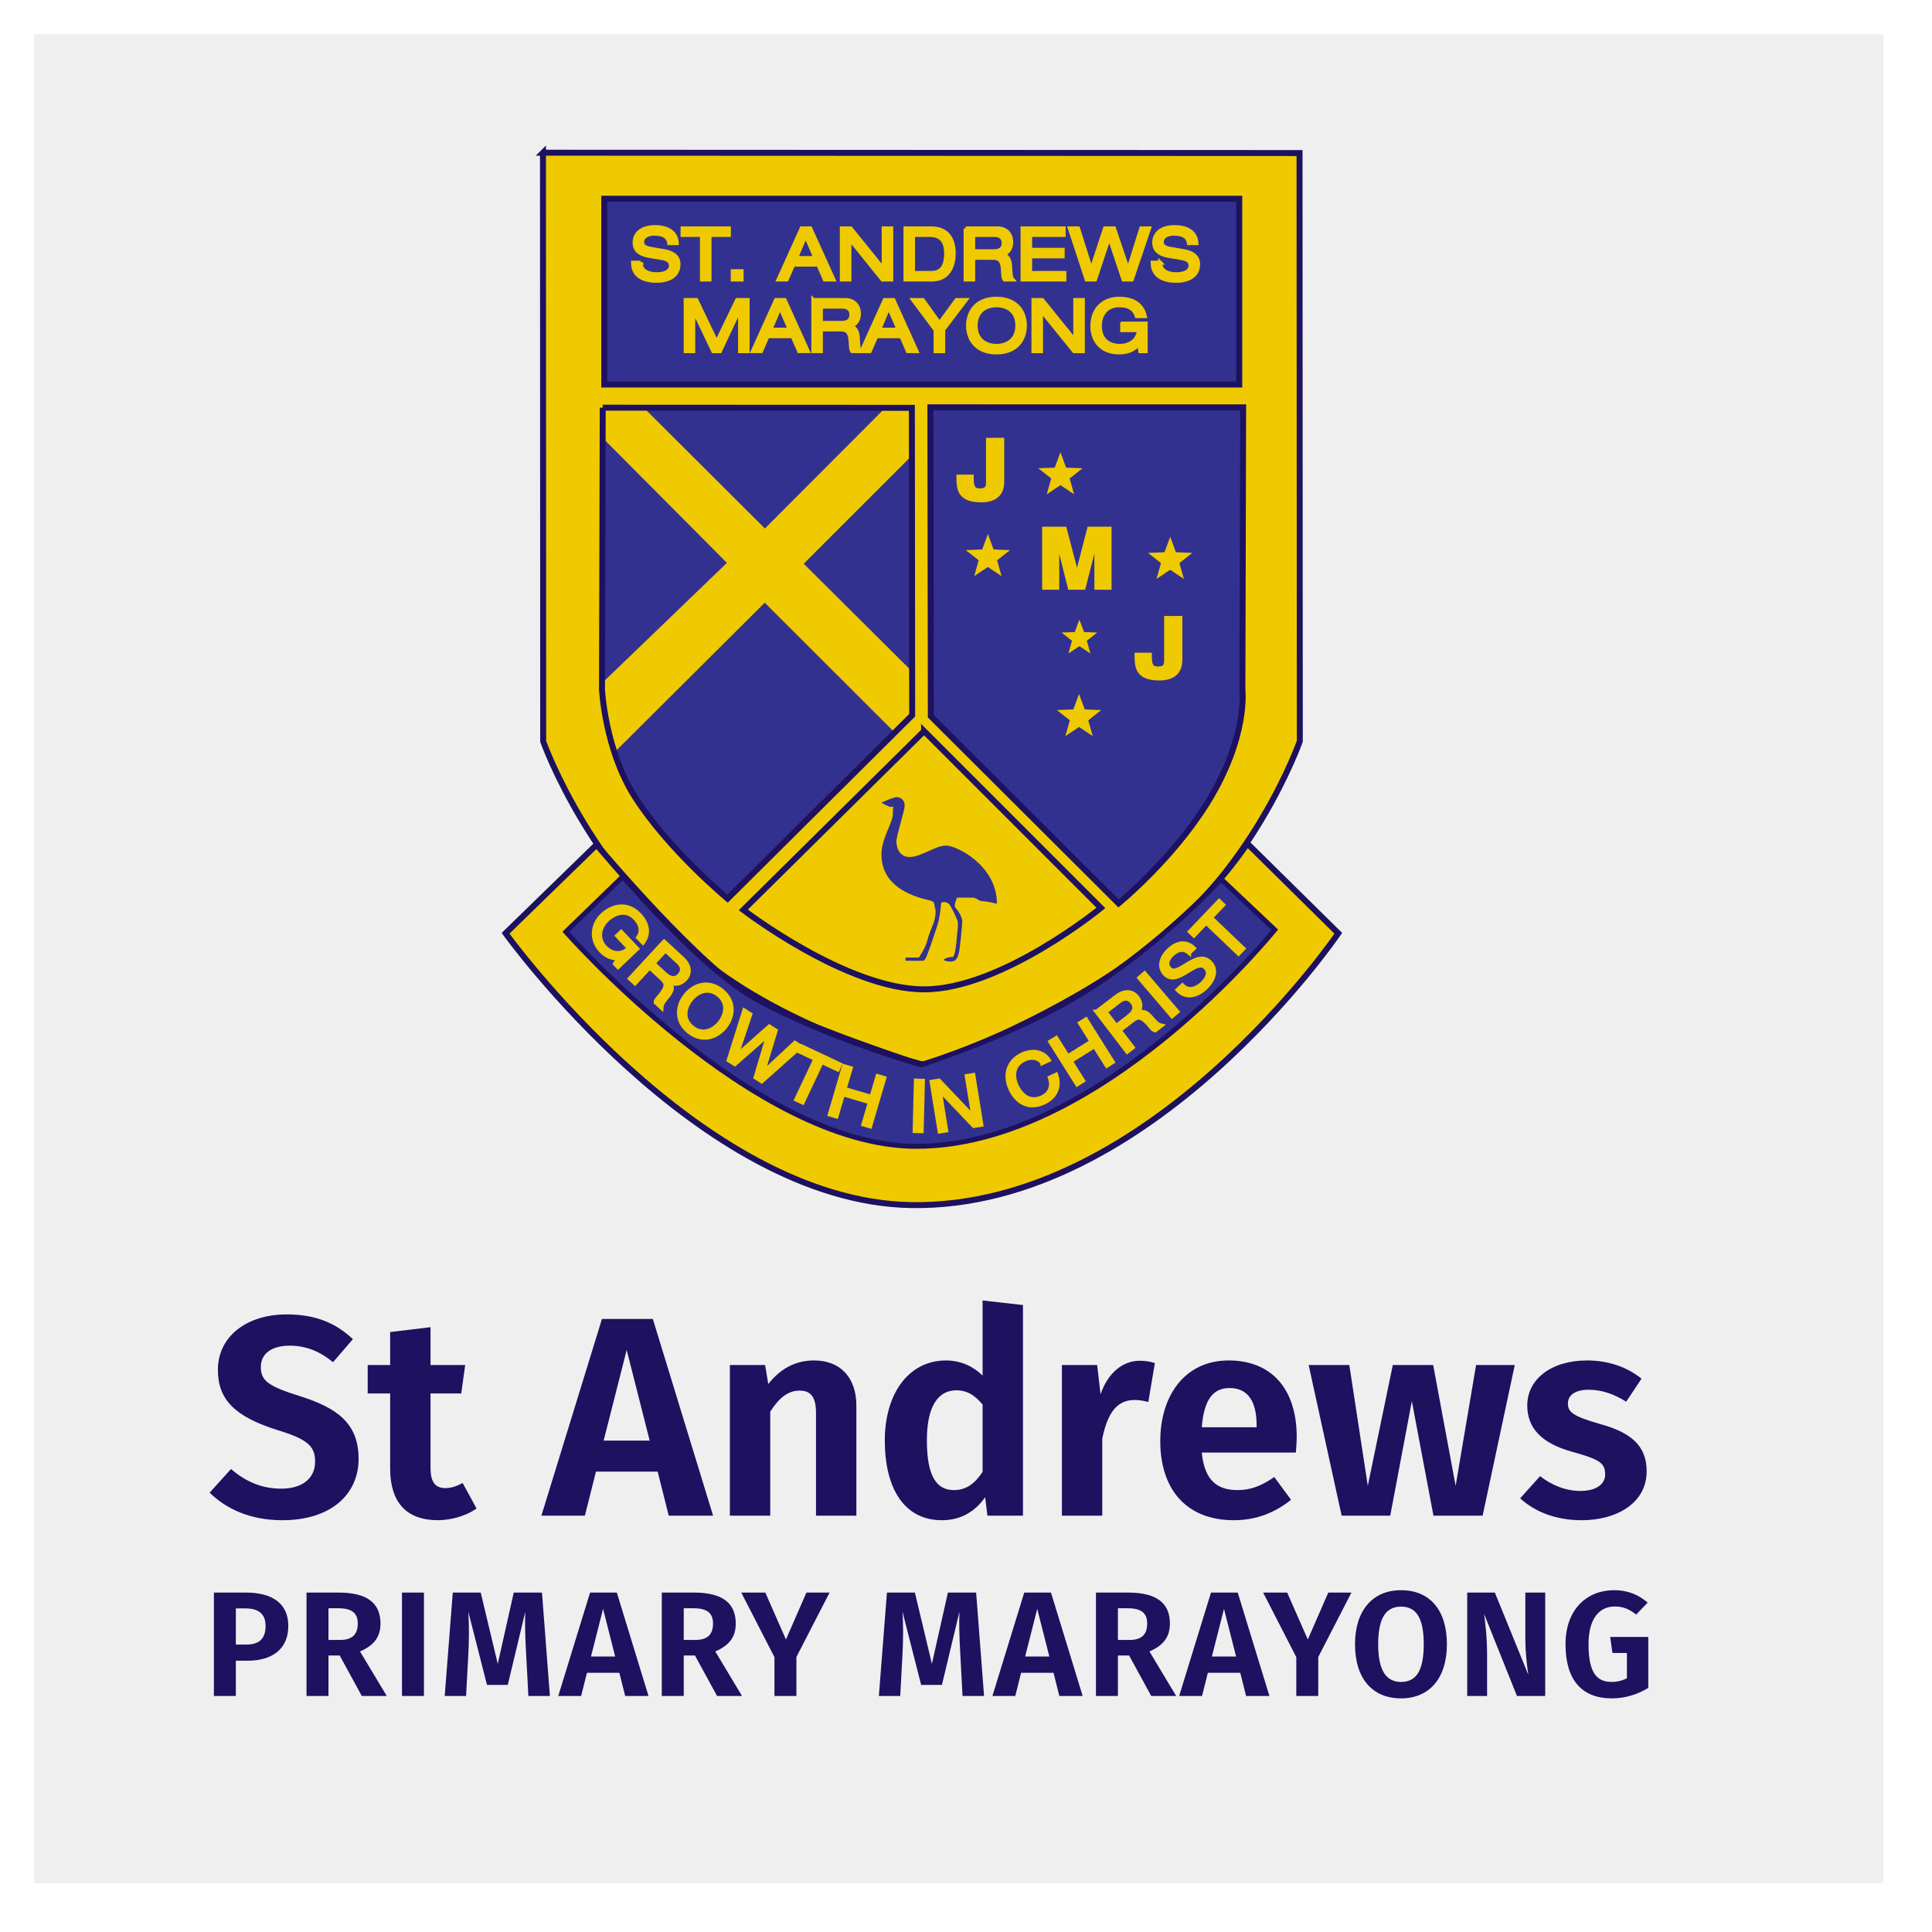
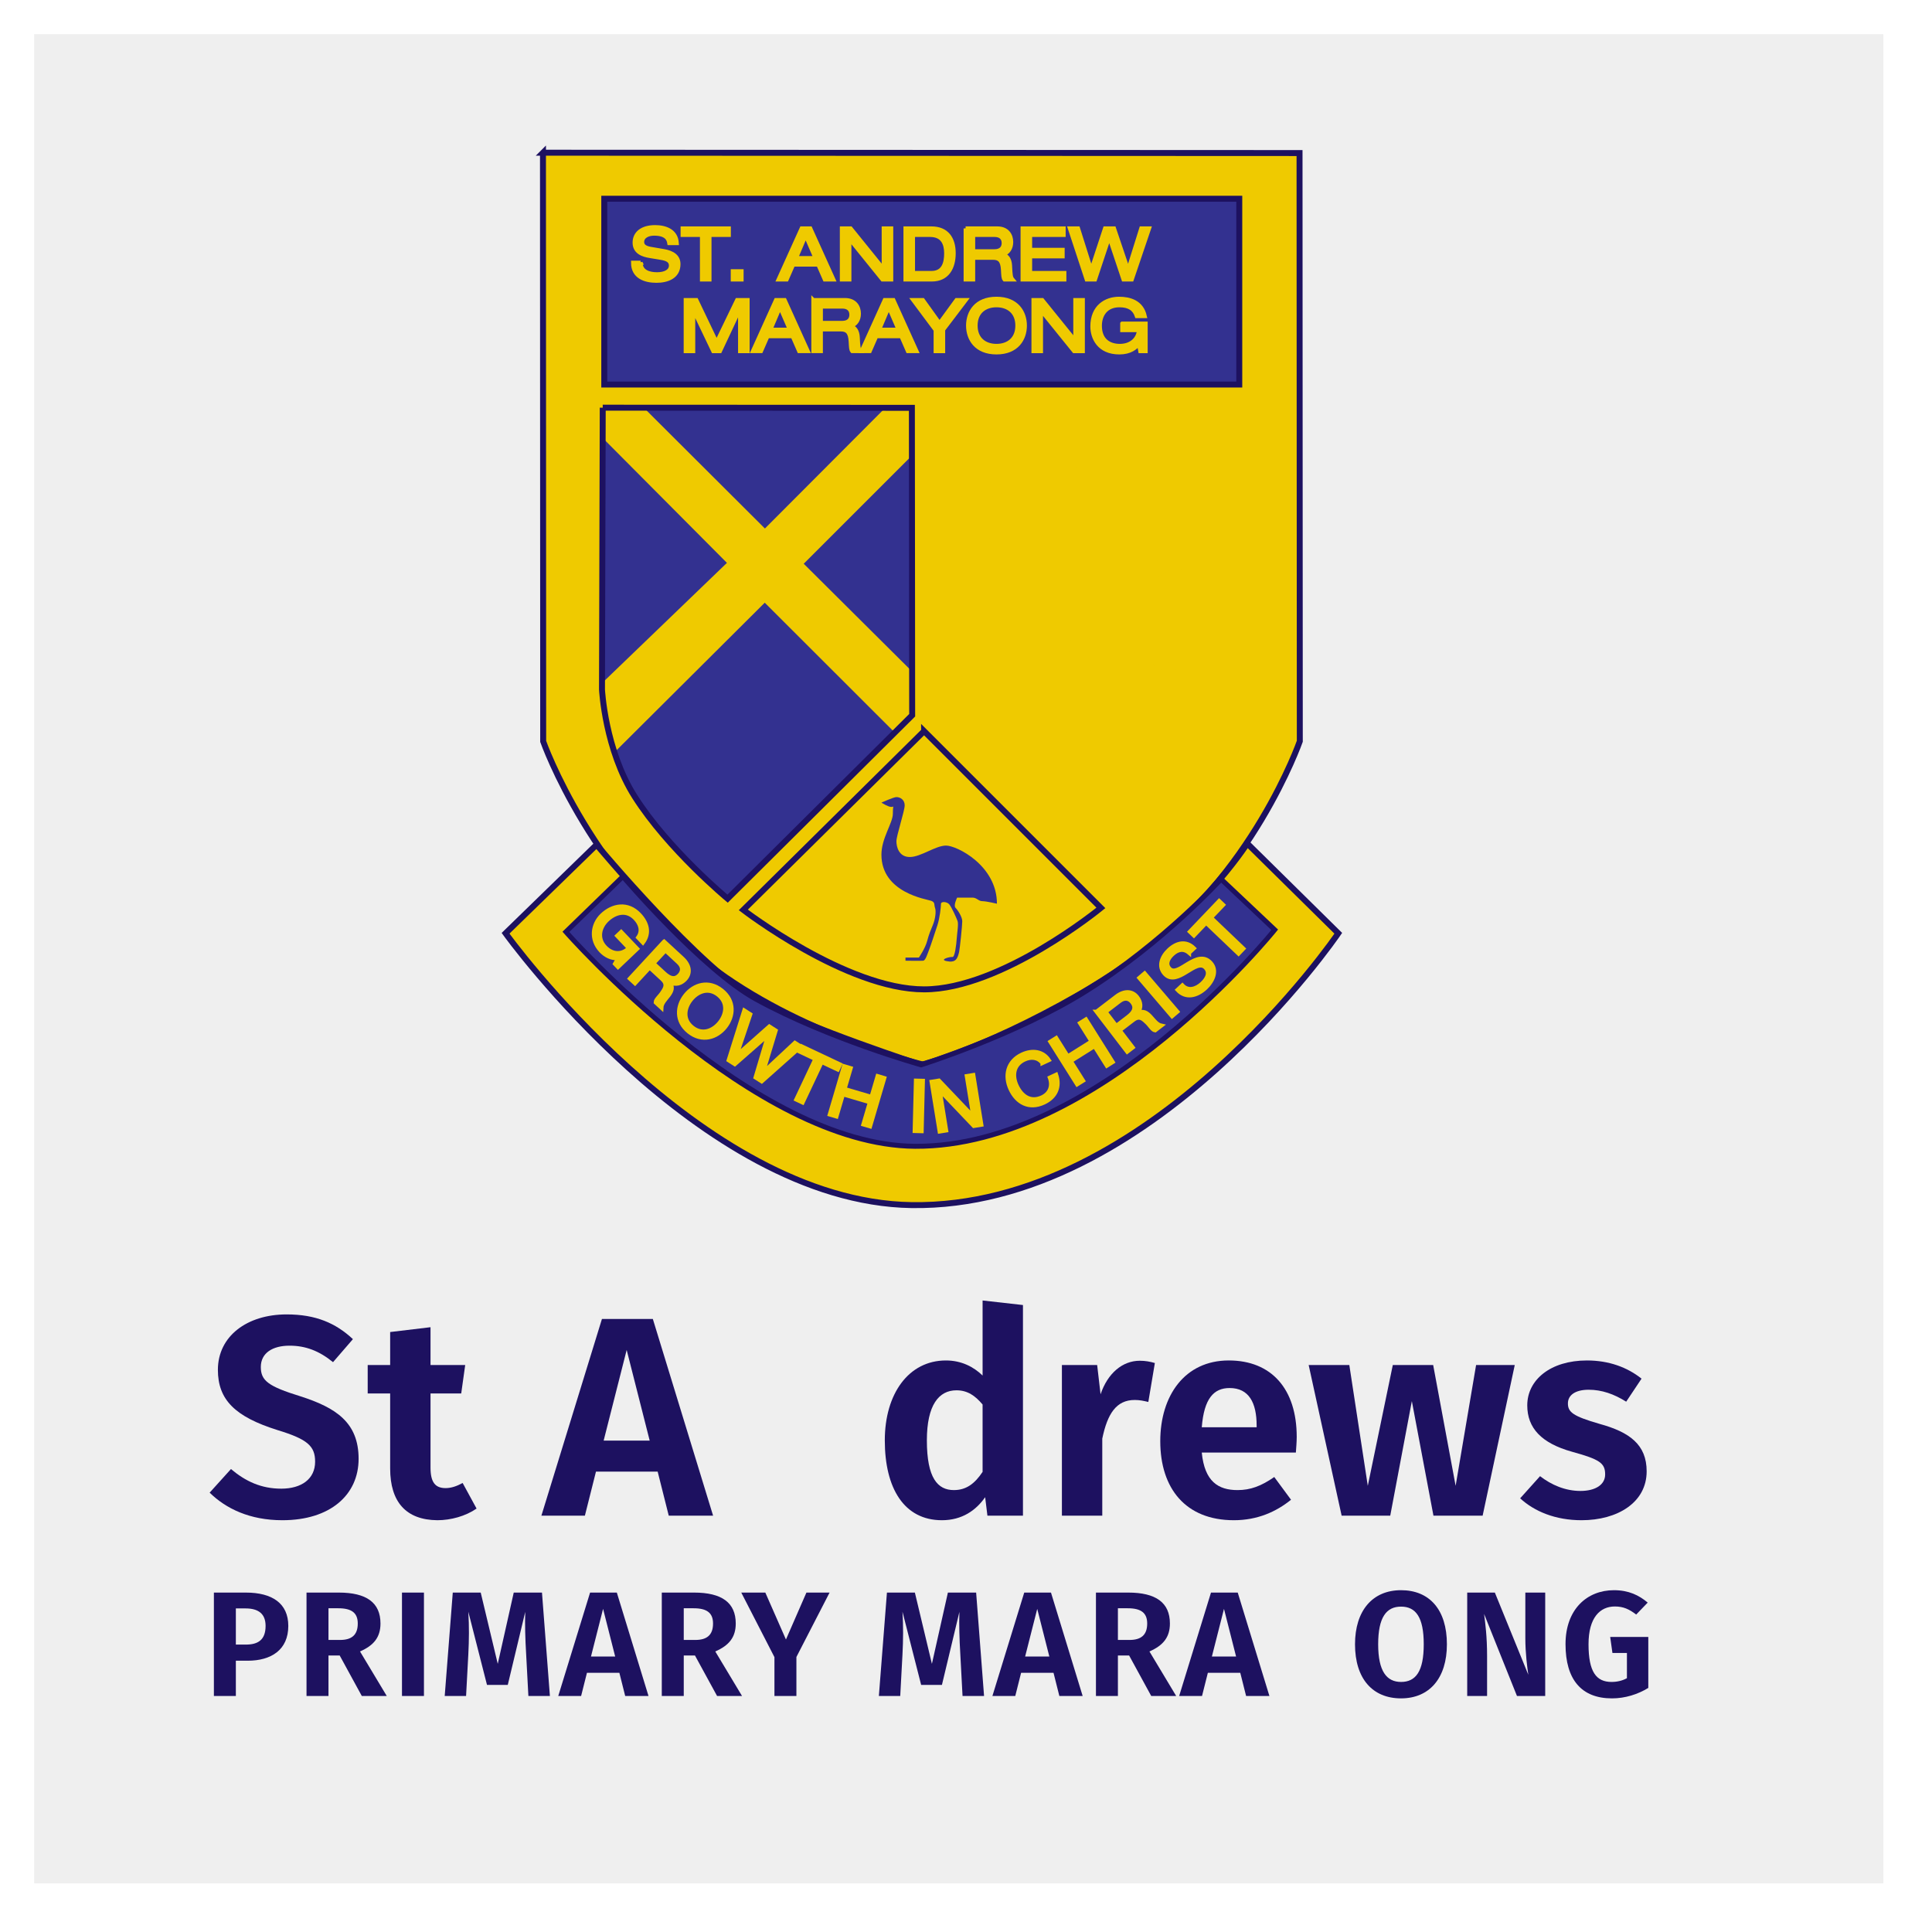
<svg xmlns="http://www.w3.org/2000/svg" version="1.1" viewBox="0 0 700 700">
  <defs>
    <style>
      .cls-1, .cls-2, .cls-3, .cls-4 {
        stroke: #1d1160;
      }

      .cls-1, .cls-2, .cls-4 {
        stroke-width: 2.159px;
      }

      .cls-1, .cls-3, .cls-5 {
        fill: #333190;
      }

      .cls-6 {
        fill: #1d1160;
      }

      .cls-2, .cls-7, .cls-8 {
        fill: #efca00;
      }

      .cls-3 {
        stroke-width: 1.799px;
      }

      .cls-7 {
        stroke: #efca00;
        stroke-width: 1.439px;
      }

      .cls-9 {
        fill: #efefef;
        filter: url(#drop-shadow-1);
      }

      .cls-4 {
        fill: none;
      }
    </style>
    <filter id="drop-shadow-1" filterUnits="userSpaceOnUse">
      <feOffset dx="12.369" dy="12.369" />
      <feGaussianBlur result="blur" stdDeviation="10.308" />
      <feFlood flood-color="#000" flood-opacity=".35" />
      <feComposite in2="blur" operator="in" />
      <feComposite in="SourceGraphic" />
    </filter>
  </defs>
  <g>
    <g id="Layer_1">
      <rect class="cls-9" width="670" height="670" />
      <g>
        <path class="cls-6" d="M127.87,485.195l-7.21,8.343c-5.047-4.12-9.991-5.974-15.758-5.974-6.18,0-10.403,2.678-10.403,7.725,0,4.943,2.678,7.004,14.316,10.608,12.875,4.12,21.114,9.476,21.114,22.659,0,13.081-10.299,22.248-27.603,22.248-11.845,0-20.496-4.224-26.367-9.991l7.725-8.549c5.253,4.429,10.918,7.106,18.23,7.106s12.257-3.501,12.257-9.784c0-5.665-2.781-8.137-13.596-11.433-15.449-4.841-21.629-11.021-21.629-21.835,0-12.154,10.506-20.085,24.925-20.085,10.609,0,17.818,3.193,23.999,8.961Z" />
        <path class="cls-6" d="M172.674,546.581c-4.017,2.781-9.373,4.224-14.214,4.224-11.33-.104-17.097-6.592-17.097-18.746v-27.191h-8.137v-10.299h8.137v-11.948l14.625-1.751v13.699h12.565l-1.442,10.299h-11.124v26.883c0,5.355,1.751,7.416,5.459,7.416,1.957,0,3.914-.618,6.18-1.854l5.047,9.27Z" />
        <path class="cls-6" d="M238.282,533.191h-22.35l-4.017,15.965h-15.758l21.938-71.273h18.437l21.835,71.273h-16.067l-4.017-15.965ZM235.398,521.965l-8.343-32.855-8.343,32.855h16.686Z" />
-         <path class="cls-6" d="M310.279,509.399v39.757h-14.625v-37.285c0-6.282-2.369-8.033-5.974-8.033-4.223,0-7.519,2.78-10.608,7.621v37.697h-14.625v-54.588h12.771l1.133,6.9c4.326-5.459,9.682-8.549,16.583-8.549,9.579,0,15.347,6.18,15.347,16.479Z" />
        <path class="cls-6" d="M370.637,472.836v76.32h-12.875l-.824-6.694c-3.296,4.737-8.343,8.343-15.655,8.343-13.699,0-20.702-11.536-20.702-28.942,0-16.892,8.651-28.942,22.145-28.942,5.562,0,9.99,2.266,13.286,5.459v-27.191l14.626,1.648ZM356.011,533.295v-24.41c-2.678-3.193-5.459-5.15-9.476-5.15-6.386,0-10.712,5.356-10.712,18.128,0,13.698,3.914,18.024,9.785,18.024,4.429,0,7.519-2.266,10.402-6.592Z" />
        <path class="cls-6" d="M418.428,493.847l-2.369,14.11c-1.751-.411-3.09-.721-4.943-.721-6.695,0-9.888,5.047-11.742,14.008v27.912h-14.625v-54.588h12.771l1.236,10.608c2.574-7.622,7.931-12.153,14.213-12.153,1.957,0,3.708.309,5.459.823Z" />
        <path class="cls-6" d="M469.516,526.291h-34.092c1.03,10.506,5.974,13.596,12.978,13.596,4.635,0,8.549-1.442,13.287-4.738l6.076,8.24c-5.355,4.325-12.153,7.416-20.702,7.416-17.509,0-26.676-11.536-26.676-28.634,0-16.479,8.857-29.251,24.822-29.251,15.449,0,24.616,10.3,24.616,27.706,0,1.854-.206,4.12-.31,5.665ZM455.303,516.506c0-8.239-2.781-13.595-9.785-13.595-5.768,0-9.27,3.811-10.094,14.213h19.879v-.618Z" />
        <path class="cls-6" d="M537.186,549.156h-17.818l-7.828-41.508-7.828,41.508h-17.612l-11.947-54.588h14.729l6.694,43.773,9.064-43.773h14.625l8.137,43.773,7.416-43.773h14.008l-11.639,54.588Z" />
        <path class="cls-6" d="M594.762,499.512l-5.562,8.343c-4.429-2.781-8.857-4.326-13.596-4.326-4.841,0-7.519,1.957-7.519,4.944,0,3.192,1.854,4.635,11.433,7.416,10.918,2.986,17.098,7.519,17.098,17.2,0,11.329-10.609,17.716-23.587,17.716-9.476,0-17.097-3.193-22.247-7.932l7.21-8.033c4.12,3.192,9.167,5.355,14.626,5.355s8.96-2.266,8.96-5.974c0-4.12-1.957-5.459-12.051-8.239-11.021-3.091-16.17-8.549-16.17-16.789,0-9.27,8.445-16.273,21.629-16.273,7.931,0,14.626,2.472,19.775,6.592Z" />
        <path class="cls-6" d="M104.457,589.096c0,8.662-6.172,12.614-14.726,12.614h-4.277v12.776h-7.958v-37.464h11.585c9.528,0,15.375,3.898,15.375,12.073ZM96.228,589.096c0-4.386-2.599-6.334-7.255-6.334h-3.519v13.102h3.627c4.385,0,7.146-1.679,7.146-6.768Z" />
        <path class="cls-6" d="M123.075,599.814h-4.06v14.672h-7.958v-37.464h11.694c10.016,0,15.104,3.628,15.104,11.207,0,4.98-2.436,7.958-7.417,10.124l9.691,16.133h-9.041l-8.013-14.672ZM119.015,594.185h4.168c4.168,0,6.442-1.732,6.442-5.955,0-3.844-2.22-5.522-7.038-5.522h-3.573v11.478Z" />
        <path class="cls-6" d="M153.604,614.486h-7.958v-37.464h7.958v37.464Z" />
        <path class="cls-6" d="M199.24,614.486h-7.796l-.812-15.213c-.325-5.359-.487-10.99-.325-15.267l-6.334,26.474h-7.525l-6.768-26.528c.325,5.252.271,10.232,0,15.483l-.812,15.051h-7.742l2.923-37.464h10.124l6.172,25.824,5.792-25.824h10.232l2.869,37.464Z" />
        <path class="cls-6" d="M224.408,606.095h-11.748l-2.111,8.392h-8.283l11.532-37.464h9.69l11.478,37.464h-8.446l-2.111-8.392ZM222.892,600.193l-4.385-17.27-4.385,17.27h8.77Z" />
        <path class="cls-6" d="M251.797,599.814h-4.06v14.672h-7.958v-37.464h11.694c10.016,0,15.104,3.628,15.104,11.207,0,4.98-2.436,7.958-7.417,10.124l9.691,16.133h-9.041l-8.013-14.672ZM247.737,594.185h4.168c4.168,0,6.442-1.732,6.442-5.955,0-3.844-2.22-5.522-7.038-5.522h-3.573v11.478Z" />
        <path class="cls-6" d="M288.553,600.356v14.13h-7.958v-14.076l-12.019-23.388h8.716l7.471,17,7.417-17h8.392l-12.019,23.334Z" />
        <path class="cls-6" d="M356.543,614.486h-7.796l-.812-15.213c-.324-5.359-.487-10.99-.324-15.267l-6.334,26.474h-7.525l-6.768-26.528c.325,5.252.271,10.232,0,15.483l-.812,15.051h-7.742l2.923-37.464h10.124l6.172,25.824,5.792-25.824h10.232l2.869,37.464Z" />
        <path class="cls-6" d="M381.711,606.095h-11.748l-2.111,8.392h-8.283l11.531-37.464h9.691l11.477,37.464h-8.445l-2.111-8.392ZM380.195,600.193l-4.386-17.27-4.385,17.27h8.771Z" />
        <path class="cls-6" d="M409.101,599.814h-4.061v14.672h-7.958v-37.464h11.693c10.016,0,15.105,3.628,15.105,11.207,0,4.98-2.437,7.958-7.417,10.124l9.69,16.133h-9.041l-8.013-14.672ZM405.04,594.185h4.169c4.169,0,6.442-1.732,6.442-5.955,0-3.844-2.22-5.522-7.038-5.522h-3.573v11.478Z" />
        <path class="cls-6" d="M449.375,606.095h-11.748l-2.111,8.392h-8.283l11.531-37.464h9.691l11.477,37.464h-8.445l-2.111-8.392ZM447.859,600.193l-4.386-17.27-4.385,17.27h8.771Z" />
-         <path class="cls-6" d="M477.632,600.356v14.13h-7.959v-14.076l-12.019-23.388h8.717l7.471,17,7.417-17h8.392l-12.019,23.334Z" />
        <path class="cls-6" d="M524.241,595.755c0,12.289-6.335,19.598-16.621,19.598s-16.674-7.092-16.674-19.598c0-12.235,6.388-19.599,16.674-19.599s16.621,7.038,16.621,19.599ZM499.337,595.755c0,9.799,3.086,13.643,8.283,13.643,5.36,0,8.229-3.844,8.229-13.643s-2.869-13.644-8.229-13.644c-5.306,0-8.283,3.844-8.283,13.644Z" />
        <path class="cls-6" d="M559.857,614.486h-10.231l-11.911-29.722c.434,3.356,1.083,8.229,1.083,15.158v14.563h-7.2v-37.464h10.016l12.127,29.776c-.379-2.545-1.083-7.742-1.083-13.318v-16.458h7.2v37.464Z" />
        <path class="cls-6" d="M596.991,580.65l-4.168,4.331c-2.545-1.949-4.656-2.924-7.742-2.924-5.306,0-9.528,3.952-9.528,13.697,0,10.016,2.815,13.643,8.337,13.643,2.004,0,3.898-.434,5.576-1.354v-9.149h-5.251l-.812-5.793h13.806v18.461c-3.79,2.328-8.392,3.79-13.155,3.79-11.045,0-16.837-6.768-16.837-19.652,0-12.668,7.85-19.544,17.54-19.544,5.36,0,9.096,1.841,12.235,4.494Z" />
      </g>
      <g>
        <path class="cls-2" d="M196.729,55.33l274.118.125.096,213.126s-17.262,49.392-59.114,78.367c-46.783,32.388-77.012,38.866-77.012,38.866,0,0-42.008-9.941-74.956-33.915-45.457-33.074-63.056-83.279-63.056-83.279l-.075-213.291Z" />
        <path class="cls-2" d="M216.153,306.054l-32.978,32.087s69.976,97.304,147.067,98.49c86.903,1.337,154.643-98.49,154.643-98.49l-32.979-32.533s-18.765,29.463-53.478,50.359c-39.02,23.488-64.69,29.847-64.69,29.847,0,0-41.271-13.418-59.202-23.162-20.5-11.14-58.381-56.598-58.381-56.598Z" />
        <rect class="cls-1" x="218.939" y="72.009" width="230.074" height="67.315" />
        <polygon class="cls-5" points="218.986 159.317 263.382 203.938 218.866 246.795 218.986 159.317" />
        <polygon class="cls-5" points="233.078 147.548 277.142 191.486 320.97 147.548 233.078 147.548" />
        <polygon class="cls-5" points="330.241 165.227 291.203 204.25 330.478 243.305 330.241 165.227" />
        <path class="cls-5" d="M323.725,264.955l-46.642-46.585-54.134,53.893s2.495,10.929,14.859,26.201c8.609,10.633,25.816,27.139,25.816,27.139l60.102-60.649Z" />
-         <path class="cls-1" d="M337.095,147.582l113.319.017-.269,102.349s2.148,16.924-12.626,40.831c-12.716,20.579-32.235,36.534-32.235,36.534l-68.029-67.817-.16-111.913Z" />
        <path class="cls-4" d="M334.816,264.899l64.057,64.057s-35.987,29.509-64.057,29.509-65.496-28.789-65.496-28.789l65.496-64.776Z" />
        <path class="cls-4" d="M218.381,147.712l112.012.051.105,111.378-66.875,66.463s-21.468-17.79-33.657-36.989c-10.776-16.973-11.854-38.795-11.854-38.795l.269-102.108Z" />
        <path class="cls-3" d="M225.689,317.572l-20.648,20.053s67.878,77.384,126.536,77.699c66.935.36,130.272-78.451,130.272-78.451l-19.433-18.353s-20.822,22.933-48.891,40.567c-25.102,15.77-59.789,26.729-59.789,26.729,0,0-33.468-9.357-59.738-23.751-19.539-10.706-48.309-44.491-48.309-44.491Z" />
        <path class="cls-7" d="M232.104,95.178c.052,3.322,3.166,4.178,5.969,4.178,2.934,0,5.009-1.115,5.009-3.139,0-1.689-1.323-2.39-3.452-2.752l-4.205-.701c-2.207-.363-5.505-1.245-5.505-4.854,0-3.374,2.674-5.631,7.425-5.631,3.713,0,7.63,1.349,7.891,5.814h-2.752c-.233-1.456-1.063-3.427-5.501-3.427-2.026,0-4.308.856-4.308,3.037,0,1.142.751,2.05,3.036,2.44l4.542.779c1.455.259,5.582.96,5.582,4.751,0,4.724-4.231,6.074-7.971,6.074-4.177,0-8.512-1.455-8.512-6.568h2.751Z" />
        <polygon class="cls-7" points="254.32 85.133 247.311 85.133 247.311 82.745 264.079 82.745 264.079 85.133 257.071 85.133 257.071 101.278 254.32 101.278 254.32 85.133" />
        <rect class="cls-7" x="265.484" y="98.266" width="3.218" height="3.012" />
        <path class="cls-7" d="M296.473,95.879h-9.085l-2.362,5.399h-2.958l8.383-18.533h3.141l8.384,18.533h-3.141l-2.362-5.399ZM291.906,85.289l-3.479,8.202h7.034l-3.555-8.202Z" />
        <polygon class="cls-7" points="307.814 86.535 307.761 86.535 307.761 101.278 305.01 101.278 305.01 82.746 308.204 82.746 320.119 97.488 320.169 97.488 320.169 82.746 322.922 82.746 322.922 101.278 319.728 101.278 307.814 86.535" />
        <path class="cls-7" d="M328.057,82.746h9.397c5.553,0,8.098,3.633,8.098,9.006,0,5.165-2.259,9.527-7.944,9.527h-9.552v-18.533ZM337.48,98.891c4.515,0,5.321-3.79,5.321-7.086,0-3.27-1.064-6.671-5.84-6.671h-6.151v13.757h6.67Z" />
        <path class="cls-7" d="M349.857,82.746h11.472c3.713,0,5.062,2.57,5.062,4.931,0,2.259-1.091,3.919-3.115,4.569v.051c1.635.233,2.596,1.763,2.7,3.944.155,3.452.259,4.31.883,5.037h-2.908c-.441-.52-.441-1.298-.571-3.531-.18-3.322-1.298-4.334-3.582-4.334h-7.19v7.865h-2.751v-18.533ZM360.291,91.025c2.7,0,3.35-1.636,3.35-2.934,0-1.765-1.065-2.958-3.271-2.958h-7.761v5.891h7.682Z" />
        <polygon class="cls-7" points="370.489 82.746 385.389 82.746 385.389 85.134 373.242 85.134 373.242 90.506 385.026 90.506 385.026 92.894 373.242 92.894 373.242 98.891 385.648 98.891 385.648 101.279 370.489 101.279 370.489 82.746" />
        <polygon class="cls-7" points="401.92 85.912 401.87 85.912 396.756 101.278 393.719 101.278 387.618 82.745 390.604 82.745 395.354 97.799 395.406 97.799 400.364 82.745 403.634 82.745 408.721 97.799 408.773 97.799 413.498 82.745 416.353 82.745 410.071 101.278 407.06 101.278 401.92 85.912" />
-         <path class="cls-7" d="M420.373,95.178c.051,3.322,3.166,4.178,5.967,4.178,2.935,0,5.012-1.115,5.012-3.139,0-1.689-1.324-2.39-3.453-2.752l-4.205-.701c-2.206-.363-5.503-1.245-5.503-4.854,0-3.374,2.674-5.631,7.425-5.631,3.711,0,7.63,1.349,7.889,5.814h-2.751c-.232-1.456-1.063-3.427-5.502-3.427-2.024,0-4.31.856-4.31,3.037,0,1.142.754,2.05,3.039,2.44l4.541.779c1.455.259,5.581.96,5.581,4.751,0,4.724-4.23,6.074-7.969,6.074-4.178,0-8.513-1.455-8.513-6.568h2.752Z" />
        <polygon class="cls-7" points="267.066 108.699 270.882 108.699 270.882 127.232 268.132 127.232 268.132 111.866 268.078 111.866 260.863 127.232 258.424 127.232 251.232 112.177 251.181 112.177 251.181 127.232 248.43 127.232 248.43 108.699 252.297 108.699 259.642 124.065 267.066 108.699" />
        <path class="cls-7" d="M287.179,121.833h-9.086l-2.36,5.398h-2.96l8.383-18.532h3.141l8.385,18.532h-3.143l-2.361-5.398ZM282.612,111.243l-3.479,8.202h7.035l-3.556-8.202Z" />
        <path class="cls-7" d="M294.677,108.699h11.474c3.711,0,5.061,2.57,5.061,4.931,0,2.259-1.092,3.92-3.115,4.569v.051c1.635.233,2.595,1.763,2.7,3.946.155,3.45.259,4.309.882,5.035h-2.908c-.442-.519-.442-1.298-.571-3.531-.18-3.322-1.297-4.334-3.583-4.334h-7.189v7.865h-2.752v-18.533ZM305.112,116.979c2.7,0,3.35-1.635,3.35-2.934,0-1.765-1.065-2.958-3.272-2.958h-7.76v5.891h7.682Z" />
        <path class="cls-7" d="M326.576,121.833h-9.086l-2.36,5.398h-2.958l8.382-18.532h3.141l8.385,18.532h-3.143l-2.361-5.398ZM322.008,111.243l-3.479,8.202h7.034l-3.555-8.202Z" />
        <polygon class="cls-7" points="346.564 108.699 349.911 108.699 341.735 119.47 341.735 127.232 338.984 127.232 338.984 119.6 330.859 108.699 334.363 108.699 340.411 117.134 346.564 108.699" />
        <path class="cls-7" d="M361.044,108.231c7.449,0,10.304,4.983,10.304,9.735s-2.855,9.733-10.304,9.733-10.305-4.984-10.305-9.733,2.855-9.735,10.305-9.735M361.044,110.619c-4.231,0-7.553,2.44-7.553,7.347s3.322,7.346,7.553,7.346,7.553-2.442,7.553-7.346-3.322-7.347-7.553-7.347" />
        <polygon class="cls-7" points="377.238 112.488 377.185 112.488 377.185 127.232 374.434 127.232 374.434 108.7 377.629 108.7 389.541 123.441 389.593 123.441 389.593 108.7 392.344 108.7 392.344 127.232 389.152 127.232 377.238 112.488" />
        <path class="cls-7" d="M406.592,117.239h8.513v9.993h-1.972l-.467-2.647c-1.22,1.427-3.194,3.115-7.112,3.115-7.425,0-9.785-5.347-9.785-9.423,0-7.164,4.906-10.045,9.707-10.045,3.815,0,8.15,1.193,9.317,6.308h-2.906c-.857-2.571-2.778-3.921-6.282-3.921-4.906,0-7.085,3.479-7.085,7.425,0,5.243,3.349,7.268,7.216,7.268,4.023,0,6.643-2.388,6.93-5.684h-6.074v-2.388Z" />
        <path class="cls-7" d="M363.126,174.552c0,4.532-2.712,6.738-7.658,6.738-8.209,0-8.209-4.531-8.209-8.613h4.812c0,3.365.271,5.007,3.018,5.007,2.681,0,2.887-1.49,2.887-3.132v-15.197h5.151v15.197Z" />
        <path class="cls-7" d="M427.665,239.091c0,4.528-2.712,6.735-7.66,6.735-8.21,0-8.21-4.529-8.21-8.612h4.812c0,3.367.273,5.004,3.018,5.004,2.681,0,2.887-1.49,2.887-3.128v-15.2h5.152v15.2Z" />
-         <polygon class="cls-7" points="402.014 212.962 397.245 212.962 397.245 195.062 397.176 195.062 392.613 212.962 387.604 212.962 383.141 195.062 383.074 195.062 383.074 212.962 378.303 212.962 378.303 191.542 385.766 191.542 390.194 208.428 390.261 208.428 394.622 191.542 402.014 191.542 402.014 212.962" />
        <polygon class="cls-8" points="384.219 175.781 379.263 179.087 380.878 173.352 376.201 169.663 382.154 169.424 384.219 163.835 386.283 169.424 392.236 169.663 387.559 173.352 389.175 179.087 384.219 175.781" />
        <polygon class="cls-8" points="357.933 205.435 352.978 208.741 354.593 203.004 349.916 199.317 355.87 199.078 357.933 193.489 359.998 199.078 365.952 199.317 361.275 203.004 362.89 208.741 357.933 205.435" />
        <polygon class="cls-8" points="423.982 206.445 419.027 209.752 420.642 204.016 415.965 200.328 421.918 200.089 423.982 194.499 426.047 200.089 432 200.328 427.323 204.016 428.938 209.752 423.982 206.445" />
        <polygon class="cls-8" points="390.958 263.395 386.002 266.702 387.617 260.965 382.94 257.275 388.895 257.039 390.958 251.45 393.022 257.039 398.977 257.275 394.298 260.965 395.914 266.702 390.958 263.395" />
        <polygon class="cls-8" points="391.084 234.113 387.091 236.777 388.393 232.158 384.625 229.185 389.421 228.992 391.084 224.491 392.746 228.992 397.541 229.185 393.775 232.158 395.076 236.777 391.084 234.113" />
        <path class="cls-5" d="M324.786,288.799c1.428,0,2.998.999,2.998,3s-2.998,10.998-2.998,12.999.856,5.714,4.857,5.714,9.285-4.143,13.142-4.143,18.425,7.204,18.425,21.059c0,0-3.856-.918-5.284-.918s-2-1.286-3.572-1.286h-5.571s-1.428,2.856-.571,3.713c.856.857,2.429,3.287,2.429,4.858s-.887,10.04-1.143,11.14c-.611,2.636-1.358,3.963-4.571,3.287-2.715-.572,1.309-1.632,2.166-1.489.858.144,1.406-4.511,1.548-6.653.142-2.142.716-5.287.285-6.428-.429-1.143-2.142-4.997-3-6-.856-1-3-1.143-3-.143s-.429,5.144-1.286,7.715c-.856,2.57-2.428,7.428-3,8.856-.571,1.43-1.285,3.912-2.141,4.001-.857.087-6.43,0-6.43,0v-1.144h4.858s2.286-3.285,3-5.998c.713-2.715,1.286-3.857,2.142-6.001.857-2.142,1.14-4.857.714-6-.427-1.142.143-1.999-1.428-2.57-1.571-.572-17.999-2.856-17.999-16.713,0-6,4.144-11.429,4.144-14.856s.569-2.429-.572-2.429-3.572-1.57-3.572-1.57c0,0,4.431-2,5.429-2" />
        <path class="cls-7" d="M223.98,347.161c-2.412.249-4.659-.962-6.22-2.603-3.954-4.162-3.086-9.714.365-12.996,3.857-3.672,9.314-4.621,13.512-.204,2.898,3.049,3.901,6.707,1.306,10.182l-1.766-1.857c1.651-2.277.946-4.841-1.023-6.912-3.213-3.381-7.334-2.141-10.171.56-2.764,2.63-3.691,6.708-.737,9.816,2.729,2.873,6.275,2.773,8.575.363l-4.233-4.455,1.482-1.413,5.813,6.116-6.974,6.635-1.115-1.172,1.187-2.059Z" />
        <path class="cls-7" d="M240.609,341.122l6.653,6.142c2.656,2.45,3.03,5.342,1.049,7.488-1.496,1.618-3.481,2.259-5.603,1.139l-.035.037c1.366,1.819.643,3.278-.434,4.723-1.099,1.427-2.534,2.821-2.593,4.474l-2.1-1.937c-.032-1.04,1.605-2.213,2.545-3.788,1.018-1.498,1.707-2.921-.115-4.601l-4.595-4.244-5.302,5.74-1.882-1.736,12.41-13.436ZM240.695,352.669c1.763,1.628,3.667,2.584,5.475.627,1.216-1.316,1.367-2.991-.395-4.616l-4.673-4.316-4.329,4.685,3.923,3.62Z" />
        <path class="cls-7" d="M261.516,358.859c4.787,3.815,4.337,9.352,1.243,13.241-3.096,3.885-8.395,5.558-13.18,1.744-4.786-3.814-4.337-9.354-1.242-13.239,3.096-3.886,8.395-5.561,13.179-1.746M250.856,372.242c3.667,2.923,7.6,1.144,9.898-1.739,2.299-2.886,3.154-7.117-.514-10.04-3.668-2.925-7.601-1.147-9.899,1.739-2.299,2.883-3.154,7.116.515,10.04" />
        <polygon class="cls-7" points="275.983 391.822 273.733 390.383 278.296 375.072 278.252 375.042 266.234 385.592 263.984 384.154 269.662 366.092 271.868 367.502 266.864 382.349 266.909 382.379 278.732 371.886 281.072 373.382 276.478 388.494 276.523 388.52 288.005 377.812 290.164 379.191 275.983 391.822" />
        <polygon class="cls-7" points="295.406 383.703 289.599 380.966 290.474 379.113 304.402 385.679 303.529 387.531 297.722 384.795 290.798 399.478 288.482 398.386 295.406 383.703" />
        <polygon class="cls-7" points="305.785 386.285 308.242 387.009 306.018 394.548 315.739 397.412 317.963 389.87 320.419 390.594 315.25 408.128 312.794 407.405 315.16 399.374 305.44 396.513 303.072 404.543 300.616 403.82 305.785 386.285" />
        <rect class="cls-7" x="323.746" y="399.409" width="18.289" height="2.561" transform="translate(-75.89 723.593) rotate(-88.586)" />
        <polygon class="cls-7" points="337.518 391.929 340.206 391.495 352.582 404.513 352.635 404.505 350.265 389.869 352.661 389.482 355.582 407.53 352.815 407.977 340.54 395.098 340.49 395.105 342.834 409.59 340.439 409.978 337.518 391.929" />
        <path class="cls-7" d="M377.697,385.178c-1.58-2.118-4.11-2.381-6.528-1.255-4.153,1.933-4.403,6.002-2.792,9.463,1.76,3.784,4.987,6.123,9.165,4.178,3.053-1.421,3.863-4.283,2.809-7.124l2.322-1.081c1.482,4.337-.065,8.108-4.462,10.155-5.426,2.525-9.834-.055-12.081-4.885-2.235-4.808-1.178-10.072,4.198-12.574,3.641-1.695,7.512-1.237,9.688,2.042l-2.319,1.081Z" />
        <polygon class="cls-7" points="380.525 377.429 382.693 376.067 386.879 382.722 395.462 377.332 391.276 370.676 393.449 369.315 403.183 384.792 401.015 386.156 396.553 379.067 387.97 384.458 392.432 391.546 390.261 392.908 380.525 377.429" />
        <path class="cls-7" d="M397.287,366.553l7.195-5.506c2.868-2.196,5.783-2.071,7.557.247,1.338,1.749,1.631,3.816.163,5.714l.031.041c2.027-1.036,3.34-.074,4.58,1.237,1.22,1.326,2.348,2.977,3.967,3.318l-2.269,1.739c-1.032-.148-1.909-1.961-3.298-3.154-1.305-1.26-2.587-2.182-4.558-.675l-4.968,3.804,4.751,6.205-2.036,1.558-11.117-14.527ZM408.682,368.444c1.906-1.458,3.174-3.173,1.555-5.287-1.088-1.425-2.713-1.86-4.616-.401l-5.052,3.869,3.874,5.065,4.24-3.246Z" />
        <rect class="cls-7" x="418.408" y="351.286" width="2.562" height="18.29" transform="translate(-133.526 358.971) rotate(-40.505)" />
        <path class="cls-7" d="M430.833,345.238c-2.002-1.702-4.108-1.272-6.039.534-1.574,1.475-2.64,3.49-1.012,5.229,1.541,1.645,4.009-.214,6.731-1.847,2.696-1.614,5.643-2.967,8.091-.349,2.66,2.841.796,6.726-1.763,9.122-3.149,2.949-7.172,3.98-10.217.725l1.771-1.659c2.1,2.245,4.979,1.373,7.105-.617,1.693-1.584,3.09-3.839,1.288-5.765-1.715-1.833-4.257-.051-6.939,1.583-2.682,1.634-5.522,3.138-7.816.689-2.539-2.712-1.119-6.285,1.439-8.682,2.873-2.691,6.267-3.446,9.134-.623l-1.774,1.659Z" />
        <polygon class="cls-7" points="437.002 334.341 432.574 338.981 431.092 337.565 441.719 326.432 443.201 327.846 438.77 332.486 450.519 343.701 448.754 345.554 437.002 334.341" />
      </g>
    </g>
  </g>
</svg>